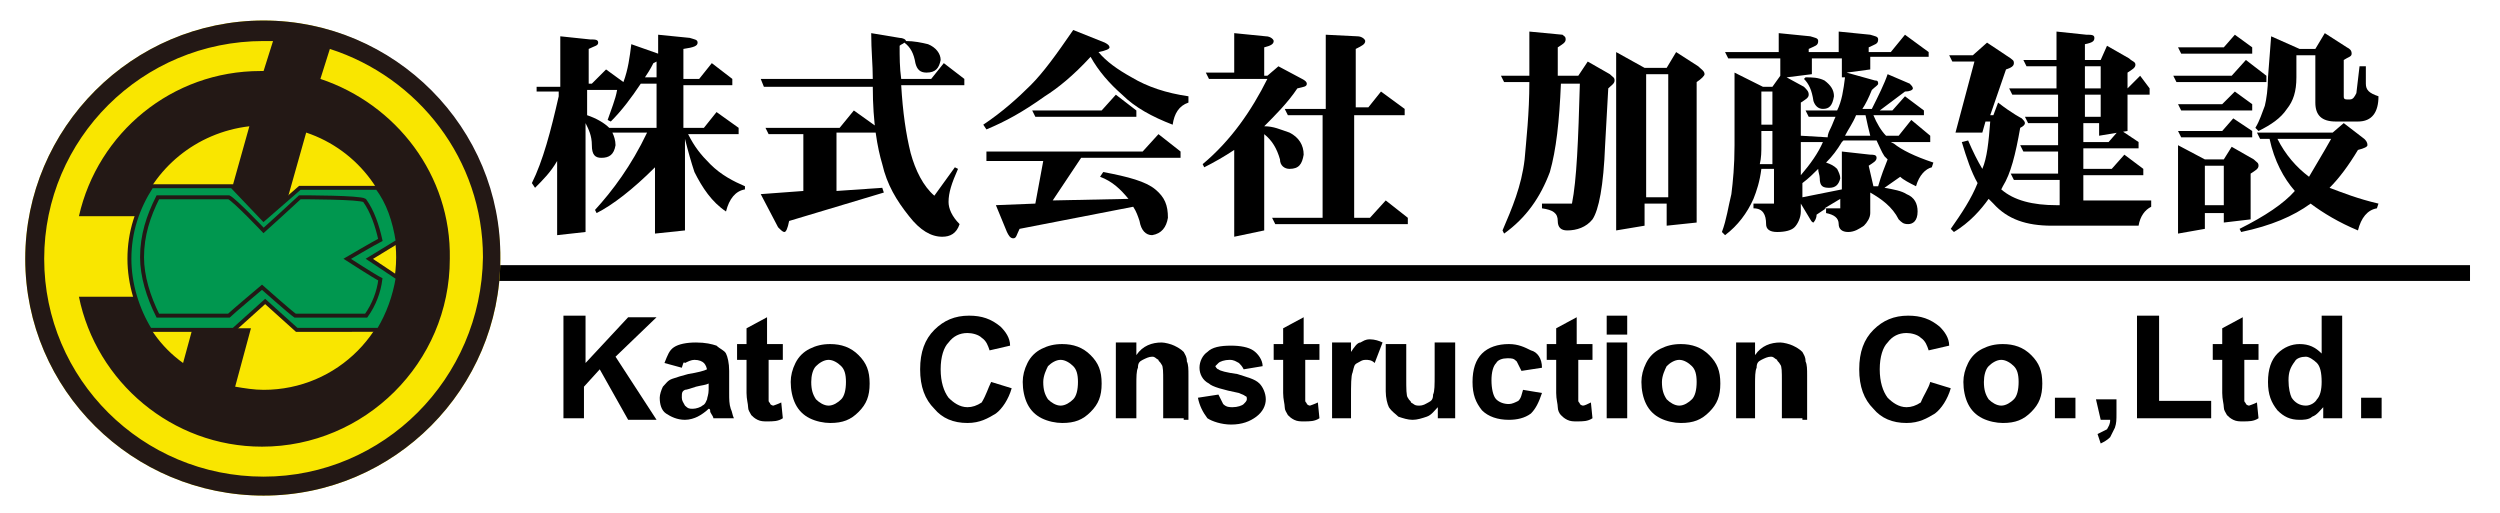
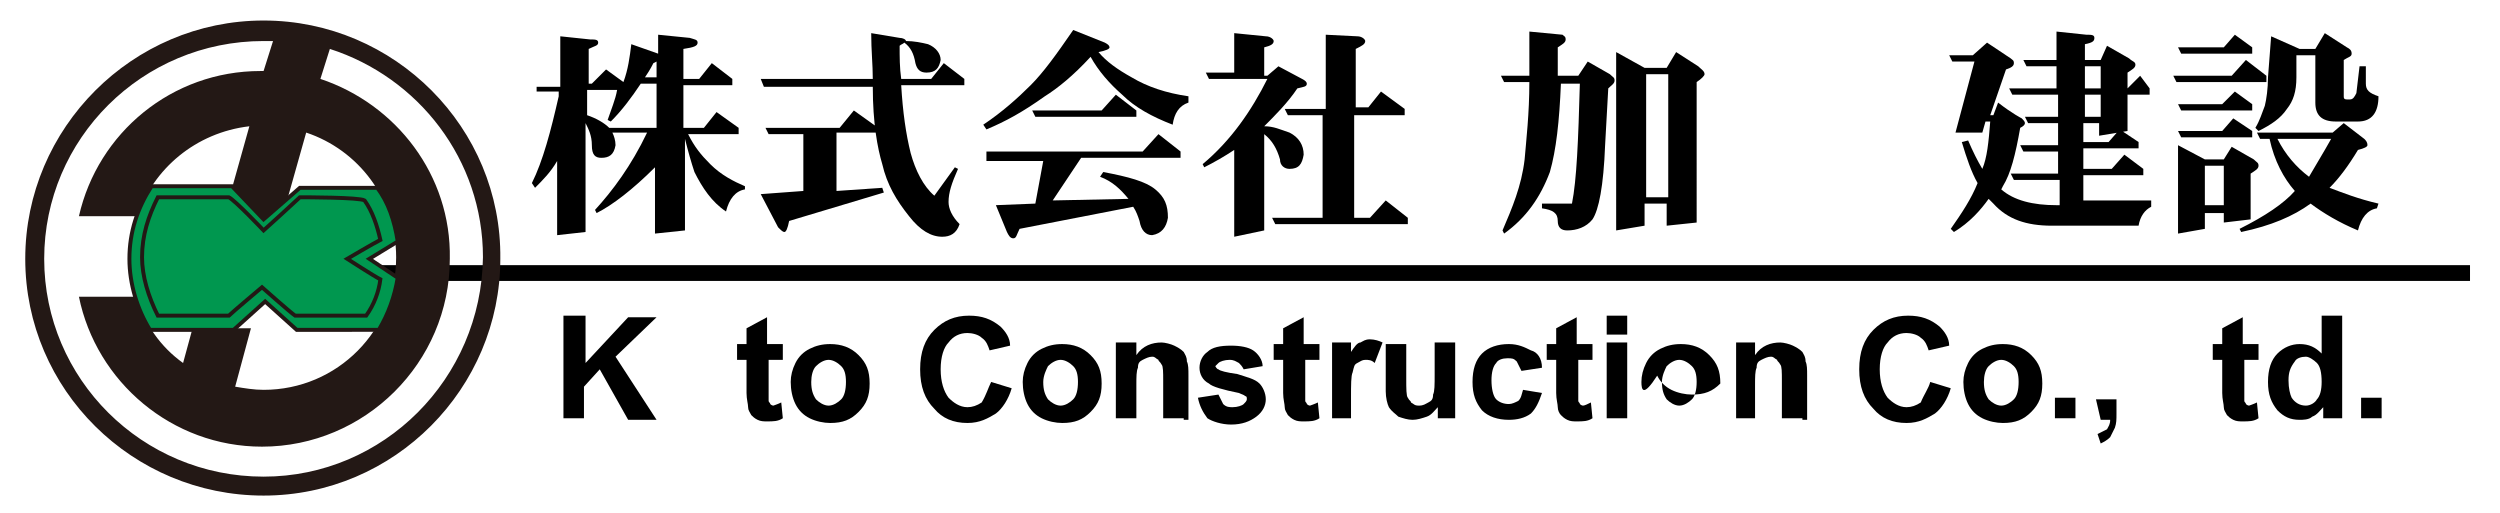
<svg xmlns="http://www.w3.org/2000/svg" version="1.1" id="レイヤー_1" x="0px" y="0px" viewBox="0 0 158.4 32.5" style="enable-background:new 0 0 158.4 32.5;" xml:space="preserve">
  <style type="text/css">
	.st0{fill:none;stroke:#000000;}
	.st1{fill:#F9E600;}
	.st2{fill:#231815;}
	.st3{fill:#00974F;}
	.st4{fill:none;stroke:#231815;stroke-width:0.25;}
</style>
  <g id="レイヤー_1_1_">
    <g>
      <g>
        <path d="M38.6,8.1c-0.3-0.3-0.8-0.6-1.4-0.8V5.7h1.9C39,6.3,38.7,7,38.5,7.6l0.2,0.1C39.4,7,40,6.2,40.6,5.3h1v2.8L38.6,8.1     L38.6,8.1z M37.5,5.3h-0.2V3.1c0.4-0.2,0.6-0.2,0.6-0.4c0-0.2-0.2-0.2-0.5-0.2l-1.9-0.2v3.2h-1.5L34,5.8h1.4v0.3     c-0.5,2.2-1,4.1-1.7,5.5l0.2,0.3c0.5-0.5,1-1,1.4-1.7v4.7l1.8-0.2V7.8c0.2,0.4,0.4,0.8,0.4,1.4s0.2,0.8,0.6,0.8     c0.5,0,0.8-0.2,0.9-0.8c0-0.3-0.1-0.6-0.2-0.8H41c-1,2.1-2.2,3.7-3.3,4.9l0.1,0.2c1-0.5,2.3-1.5,3.7-2.9v4.2l1.9-0.2V8.8     c0.2,0.8,0.4,1.5,0.6,2.1c0.5,1,1.1,1.9,2,2.5c0.2-0.8,0.6-1.3,1.2-1.4v-0.2c-0.7-0.3-1.5-0.7-2.2-1.4c-0.6-0.6-1-1.1-1.4-1.9     h3.2V8.1l-1.4-1l-0.8,1h-1.3V5.4h3.1V5l-1.3-1l-0.8,1h-1V3.1C44,3,44.2,2.9,44.2,2.7c0-0.2-0.2-0.2-0.5-0.3l-2-0.2v1.2L40,2.8     c-0.1,0.8-0.2,1.6-0.5,2.4l-1.1-0.8L37.5,5.3L37.5,5.3z M40.8,5c0.2-0.3,0.4-0.6,0.6-1l0.2-0.1v1H40.8L40.8,5z" />
        <path d="M59.8,4l1.3,1v0.4h-4c0.1,1.7,0.3,3.1,0.6,4.3c0.3,1.1,0.8,2.1,1.5,2.7l1.3-1.8l0.2,0.1c-0.4,0.9-0.6,1.5-0.6,2.1     c0,0.4,0.2,0.9,0.7,1.4c-0.2,0.6-0.6,0.8-1.1,0.8c-0.7,0-1.4-0.4-2.1-1.3c-0.8-1-1.4-2-1.7-3.3c-0.3-1-0.6-2.6-0.6-4.9h-6.9     L48.2,5h7.1c0-0.9-0.1-1.8-0.1-2.9L57,2.4c0.2,0,0.4,0.1,0.4,0.2c0.5,0,1,0.1,1.4,0.2c0.5,0.2,0.8,0.6,0.8,1     c-0.1,0.5-0.3,0.8-0.9,0.8c-0.4,0-0.6-0.2-0.7-0.6c-0.1-0.6-0.3-1-0.7-1.3c-0.1,0.1-0.2,0.1-0.3,0.2c0,0.7,0,1.4,0.1,2.1H59     L59.8,4L59.8,4z M54.1,7l1.4,1v0.4h-2.5v3.7l2.9-0.2l0.1,0.3L50,14c-0.1,0.5-0.2,0.7-0.3,0.7s-0.2-0.1-0.4-0.3l-1.1-2.1l2.7-0.2     V8.5h-2.2l-0.2-0.4h4.7L54.1,7L54.1,7z" />
        <path d="M68,1.9L70,2.7c0.2,0.1,0.3,0.2,0.3,0.3s-0.2,0.2-0.7,0.3c0.5,0.6,1.2,1.1,2.1,1.6c1,0.6,2.2,1,3.6,1.2v0.4     c-0.6,0.2-0.9,0.7-1,1.4C73,7.4,71.9,6.8,71.1,6c-0.8-0.7-1.5-1.5-2-2.4c-1.1,1.2-2.1,2-2.9,2.5c-1.4,1-2.5,1.6-3.7,2.1l-0.2-0.3     c1.2-0.8,2.2-1.7,3-2.5C66.1,4.6,66.9,3.5,68,1.9L68,1.9z M70.7,6l1.3,1v0.4h-6.4L65.4,7h4.4L70.7,6L70.7,6z M73.4,8.5l1.4,1.1     v0.4h-6.3l-1.8,2.7l4.8-0.1c-0.5-0.6-1-1.1-1.8-1.4l0.2-0.3c1.6,0.3,2.7,0.6,3.3,1.1c0.6,0.5,0.8,1,0.8,1.8c-0.1,0.6-0.4,1-1,1.1     c-0.4,0-0.7-0.3-0.8-0.9c-0.1-0.3-0.2-0.6-0.4-0.9l-7.2,1.4c-0.2,0.4-0.2,0.6-0.4,0.6s-0.3-0.2-0.4-0.4L63.1,13l2.5-0.1l0.5-2.7     h-3.6l0-0.6h9.9L73.4,8.5L73.4,8.5z" />
        <path d="M78.2,2.1l2,0.2c0.3,0,0.5,0.2,0.5,0.3c0,0.2-0.2,0.3-0.6,0.4v1.8h0.2l0.7-0.6l1.5,0.8c0.2,0.1,0.3,0.2,0.3,0.3     c0,0.2-0.2,0.2-0.6,0.3c-0.6,0.9-1.4,1.7-2.1,2.4l0,0c0.6,0,1,0.2,1.6,0.4c0.6,0.3,0.9,0.8,0.9,1.4c-0.1,0.6-0.3,0.9-0.9,0.9     c-0.3,0-0.6-0.2-0.6-0.6c-0.2-0.7-0.5-1.2-1-1.6v6.1l-1.9,0.4V9.5c-0.6,0.4-1.3,0.8-1.9,1.1l-0.1-0.2C78,8.9,79.3,7,80.3,5h-3.7     l-0.2-0.4h1.8L78.2,2.1L78.2,2.1z M87.5,5.8L89,6.9v0.4h-3.2v6.5h1l1-1.1l1.4,1.1v0.4h-8.4l-0.2-0.4h3.2V7.3h-2.2l-0.2-0.4H84     V2.2L86,2.3c0.3,0,0.5,0.2,0.5,0.3c0,0.2-0.2,0.3-0.6,0.5v3.7h0.8L87.5,5.8L87.5,5.8z" />
        <path d="M104.3,4.7h1.4v7.8h-1.4V4.7L104.3,4.7z M100,4.8h-1.3V4.3V3c0.3-0.2,0.5-0.3,0.5-0.5c0-0.2-0.1-0.2-0.2-0.3l-2.1-0.2     v2.3v0.5h-1.8l0.2,0.4h1.6c0,2-0.2,3.7-0.3,4.9c-0.2,1.7-0.8,3.1-1.4,4.5l0.1,0.2c1.4-1,2.3-2.3,2.9-3.9c0.4-1.4,0.6-3.2,0.7-5.6     h1.2c-0.1,3.6-0.2,6.1-0.5,7.6h-1.9v0.3c0.7,0.1,1,0.3,1,0.8c0,0.4,0.2,0.6,0.6,0.6c0.6,0,1.2-0.2,1.6-0.7     c0.4-0.6,0.7-2.1,0.8-4.7l0.2-3.6c0.2-0.2,0.4-0.3,0.4-0.5c0-0.2-0.1-0.2-0.3-0.4l-1.4-0.8L100,4.8L100,4.8z M102.4,14.6l1.8-0.3     v-1.4h1.4v1.4l1.9-0.2V5.2c0.3-0.2,0.5-0.4,0.5-0.5c0-0.2-0.2-0.3-0.4-0.5l-1.4-0.9l-0.6,1h-1.4l-1.8-1L102.4,14.6L102.4,14.6z" />
-         <path d="M118.4,10.5c0.3-0.2,0.5-0.3,0.5-0.5s-0.2-0.2-0.4-0.2l-1.8-0.2v2.4l-2.5,0.5v-0.9c0.4-0.3,0.7-0.6,1-0.9     c0,0.2,0.1,0.4,0.1,0.6c0,0.5,0.2,0.6,0.6,0.6s0.6-0.2,0.7-0.6c0-0.2-0.1-0.4-0.2-0.6c-0.2-0.2-0.4-0.3-0.7-0.4     c0.4-0.4,0.7-0.8,1-1.3l0.1-0.1h2.1c0.2,0.4,0.3,0.7,0.5,1l0.2,0.2c-0.2,0.5-0.4,1-0.6,1.7h-0.3L118.4,10.5L118.4,10.5z      M119.8,3.3h-1.4V3c0.4-0.2,0.6-0.2,0.6-0.5c0-0.2-0.2-0.2-0.5-0.3l-2-0.2v1.3h-1.9V3.1c0.4-0.2,0.6-0.2,0.6-0.5     c0-0.2-0.2-0.2-0.5-0.3l-2-0.2v1.2h-3.4l0.2,0.4h3.3v1.1l-0.5,0.7h-0.6l-1.8-0.9v4.6c0,1.3-0.1,2.3-0.2,3.1     c-0.2,0.8-0.3,1.6-0.6,2.4l0.2,0.2c0.8-0.6,1.4-1.4,1.8-2.3c0.2-0.5,0.4-1.1,0.5-1.9h0.8v2.2h-1.3v0.3c0.6,0,0.8,0.4,0.8,1     c0,0.3,0.2,0.5,0.7,0.5c0.5,0,0.9-0.1,1.1-0.3c0.2-0.2,0.4-0.6,0.4-1v-0.5l0.6,1c0.1,0.2,0.2,0.2,0.2,0.2s0.2-0.2,0.2-0.5     l0.6-0.4v0.3c0.5,0.1,0.8,0.3,0.8,0.7c0,0.3,0.2,0.5,0.6,0.5c0.4,0,0.7-0.2,1-0.4c0.2-0.2,0.4-0.5,0.4-0.8v-1.3     c0.7,0.4,1.4,0.9,1.8,1.7c0.2,0.2,0.3,0.3,0.6,0.3c0.3,0,0.6-0.2,0.6-0.8c0-0.5-0.2-0.9-0.7-1.1c-0.3-0.2-0.8-0.3-1.4-0.4l1-0.7     c0.2,0.2,0.6,0.4,1,0.6c0.2-0.7,0.6-1.1,1-1.2l0.1-0.3c-1.2-0.4-2-0.8-2.5-1.2L119.8,9h2.5V8.6l-1.2-1l-0.8,1h-0.8     c-0.3-0.3-0.6-0.8-0.8-1.3h3.2V7l-1.2-0.9L119.9,7h-0.8l1.6-1.2c0.3,0,0.5-0.1,0.5-0.2s-0.1-0.2-0.2-0.3l-1.4-0.6     c-0.2,0.6-0.6,1.4-1,2.2H118c0.2-0.3,0.4-0.7,0.6-1.2c0.2-0.2,0.4-0.3,0.4-0.4c0-0.2-0.1-0.2-0.2-0.2L117,4.6l1.5-0.2V3.6h3.7     V3.3l-1.5-1.1L119.8,3.3L119.8,3.3z M116.9,8.6c0.2-0.4,0.5-0.8,0.7-1.3h0.6c0.1,0.5,0.2,0.9,0.3,1.3H116.9L116.9,8.6z M114.1,9     h1.4c-0.3,0.7-0.8,1.4-1.4,2.1V9L114.1,9z M114.1,8.6V6.5c0.3-0.2,0.5-0.3,0.5-0.5c0-0.2-0.1-0.3-0.3-0.5l-1.1-0.6l1.6-0.2v-1     h1.9v1.2h0.2c-0.1,0.8-0.2,1.5-0.5,2.1h-2l0.2,0.4h1.7c-0.1,0.2-0.2,0.5-0.3,0.7c-0.1,0.2-0.2,0.4-0.2,0.6L114.1,8.6L114.1,8.6z      M111.6,9.2V8.3h0.7v2.1h-0.8C111.6,10,111.6,9.6,111.6,9.2L111.6,9.2z M111.6,5.8h0.7v2.1h-0.7V5.8L111.6,5.8z M114.3,5     c0.3,0.3,0.5,0.7,0.6,1.4c0.1,0.3,0.3,0.5,0.6,0.5c0.4,0,0.6-0.2,0.7-0.8c0-0.4-0.2-0.7-0.6-1c-0.4-0.2-0.8-0.2-1.2-0.2L114.3,5     L114.3,5z M116.6,13.2h-1l1-0.6V13.2L116.6,13.2z" />
        <path d="M133.1,4.2v1.4h-1V4.2H133.1L133.1,4.2z M133.1,3.8h-1v-1c0.5-0.1,0.6-0.2,0.6-0.4c0-0.2-0.2-0.2-0.5-0.2L130.3,2v1.8     h-2.1l0.2,0.4h1.9v1.4h-3l0.2,0.4h2.9v1.4h-2.1l0.2,0.4h1.9v1.4h-2.4l0.2,0.4h2.2v1.4h-3l0.2,0.4h2.9v1.6h-0.2     c-1.5,0-2.7-0.3-3.5-1l0,0l0.1-0.2c0.5-0.8,0.8-2,1.1-3.7c0.2-0.1,0.3-0.2,0.3-0.3s-0.1-0.2-0.2-0.3c0,0-0.6-0.3-1.5-1l-0.3,0.8     h-0.2l1-2.9c0.3-0.1,0.5-0.2,0.5-0.4s-0.1-0.2-0.2-0.3l-1.5-1L125,3.5h-1.5l0.2,0.4h1.4l-1.2,4.5h1.7l0.2-0.7h0.3     c-0.1,1.3-0.2,2.3-0.5,3c-0.3-0.5-0.6-1.1-0.9-1.8l-0.4,0.1c0.3,1,0.6,1.9,1,2.6c-0.4,1-1,1.9-1.7,2.9l0.2,0.2     c1-0.6,1.7-1.4,2.2-2.1c0.1,0.1,0.2,0.2,0.3,0.3c0.9,1,2.1,1.4,3.7,1.4h5.5c0.1-0.6,0.4-1,0.8-1.2v-0.4H132v-1.6h3.8v-0.4     l-1.2-0.9l-0.8,0.9H132V9.4h3.5V9l-1.2-0.8L133.6,9H132V7.8h1v0.8l1.8-0.3V6h1.4V5.6l-0.6-0.8l-0.8,0.8v-1     c0.3-0.2,0.5-0.3,0.5-0.5c0-0.2-0.2-0.2-0.4-0.4l-1.4-0.8L133.1,3.8L133.1,3.8z M133.1,6v1.4h-1V6H133.1L133.1,6z" />
        <path d="M139.7,10.5h1.2v2.5h-1.2V10.5L139.7,10.5z M140.9,3h-2.9l0.2,0.4h4.5V3l-1.1-0.8L140.9,3L140.9,3z M141.4,4.8h-3.7     l0.2,0.4h5.7V4.8l-1.3-1L141.4,4.8L141.4,4.8z M140.8,6.6H138l0.2,0.4h4.5V6.6l-1.1-0.8L140.8,6.6L140.8,6.6z M140.8,8.3H138     l0.2,0.4h4.5V8.3l-1.2-0.8L140.8,8.3L140.8,8.3z M138,14.8l1.7-0.3v-1h1.2v0.6l1.7-0.2v-2.9c0.3-0.2,0.5-0.3,0.5-0.5     s-0.1-0.2-0.3-0.4l-1.4-0.8l-0.5,0.8h-1.2L138,9.2L138,14.8L138,14.8z M143.7,4.9c0,0.7-0.1,1.4-0.2,1.8     c-0.2,0.5-0.3,0.9-0.6,1.4l0.2,0.2c0.8-0.4,1.4-0.8,1.8-1.4c0.4-0.5,0.6-1.1,0.6-2V3.5h1.2v3c0,0.8,0.4,1.2,1.3,1.2h1.4     c0.9,0,1.3-0.6,1.3-1.6c-0.6-0.2-0.8-0.4-0.8-0.8V4.2h-0.4l-0.2,1.7c-0.1,0.2-0.2,0.4-0.4,0.4h-0.2c-0.2,0-0.2-0.1-0.2-0.2V3.8     c0.3-0.2,0.5-0.2,0.5-0.4s-0.1-0.3-0.3-0.4l-1.4-0.9l-0.6,1h-1l-1.8-0.8L143.7,4.9L143.7,4.9z M147.8,8.4H143l0.2,0.4h0.6     c0.3,1.4,0.9,2.5,1.6,3.3l0,0c-0.7,0.8-1.9,1.6-3.5,2.4l0.1,0.2c1.9-0.4,3.3-1,4.4-1.8c0.8,0.6,1.8,1.2,3,1.7     c0.2-0.8,0.6-1.3,1.2-1.4l0.1-0.3c-1.3-0.3-2.3-0.7-3.1-1c0.6-0.6,1.2-1.4,1.8-2.4c0.4-0.1,0.6-0.2,0.6-0.3     c0-0.2-0.1-0.3-0.2-0.4l-1.3-1L147.8,8.4L147.8,8.4z M147.7,8.8c-0.5,0.9-1,1.7-1.4,2.4c-0.8-0.6-1.5-1.4-2-2.4H147.7L147.7,8.8z     " />
      </g>
      <path class="st0" d="M20,17.3h136.5" />
      <g>
-         <path class="st1" d="M1.6,16.4c0,8.3,6.8,15,15.1,15s15-6.8,15-15S25,1.3,16.7,1.3C8.4,1.3,1.6,8.1,1.6,16.4L1.6,16.4z" />
        <path class="st2" d="M16.7,1.3C8.4,1.3,1.6,8.1,1.6,16.4s6.8,15,15.1,15s15-6.8,15-15C31.8,8.1,25,1.3,16.7,1.3L16.7,1.3z      M16.7,30.2C9,30.2,2.8,24,2.8,16.4C2.8,8.8,9,2.6,16.7,2.6c0.2,0,0.5,0,0.6,0l-0.6,1.9c-0.1,0-0.1,0-0.2,0     C10.9,4.5,6.2,8.4,5,13.7h3.7c1-3,3.7-5.3,7.1-5.7l-2.3,8.2h3.7l2.2-7.8c3.3,1.1,5.7,4.2,5.7,7.9c0,4.6-3.7,8.4-8.4,8.4     c-0.6,0-1.2-0.1-1.8-0.2l1-3.7h-3.7L11.6,23c-1.4-1-2.5-2.5-2.9-4.2H5c1.1,5.4,5.9,9.5,11.6,9.5c6.5,0,11.9-5.3,11.9-11.9     c0.1-5.3-3.4-9.8-8.2-11.4l0.6-1.9c5.6,1.8,9.7,7,9.7,13.2C30.5,24,24.3,30.2,16.7,30.2L16.7,30.2z" />
        <path class="st3" d="M16.7,13.9l-2-2.1H9.6c-0.9,1.4-1.4,2.9-1.4,4.6c0,1.6,0.5,3.2,1.3,4.5h5.3l2-1.8l2,1.8H24     c0.6-1,1-2.1,1.2-3.3l-1.8-1.2l1.8-1.1c-0.2-1.3-0.6-2.5-1.3-3.4H19L16.7,13.9L16.7,13.9z" />
        <path class="st4" d="M16.7,13.9l-2-2.1H9.6c-0.9,1.4-1.4,2.9-1.4,4.6c0,1.6,0.5,3.2,1.3,4.5h5.3l2-1.8l2,1.8H24     c0.6-1,1-2.1,1.2-3.3l-1.8-1.2l1.8-1.1c-0.2-1.3-0.6-2.5-1.3-3.4H19L16.7,13.9L16.7,13.9z" />
-         <path class="st3" d="M19.1,12.3c-0.2,0.2-2.4,2.3-2.4,2.3s-1.9-2.1-2.2-2.3c-0.4,0-4.1,0-4.6,0c-0.7,1.3-1.2,2.6-1.2,4.1     c0,1.4,0.4,2.7,1,4c0.5,0,4.4,0,4.7,0c0.2-0.2,2.2-2,2.2-2s1.9,1.8,2.2,2c0.3,0,4.2,0,4.7,0c0.5-0.8,0.8-1.7,1-2.5     c-0.4-0.2-2.1-1.4-2.1-1.4s1.8-1,2.1-1.4c-0.2-1-0.5-1.9-1-2.7C23,12.3,19.4,12.3,19.1,12.3L19.1,12.3z" />
        <path class="st4" d="M19,12.5c-0.2,0.2-2.3,2.1-2.3,2.1s-1.8-1.9-2.2-2.1c-0.4,0-4,0-4.5,0C9.4,13.7,9,14.9,9,16.3     c0,1.2,0.4,2.5,1,3.7c0.5,0,4.2,0,4.5,0c0.2-0.2,2.1-1.8,2.1-1.8s1.8,1.6,2.1,1.8c0.3,0,4.1,0,4.5,0c0.5-0.7,0.8-1.5,0.9-2.3     c-0.4-0.2-2.1-1.3-2.1-1.3s1.7-1,2.1-1.2c-0.2-0.9-0.5-1.8-1-2.5C22.8,12.5,19.3,12.5,19,12.5L19,12.5z" />
      </g>
      <g>
        <path d="M35.7,26.5V20h1.4V23l2.7-2.9h1.8L39,22.6l2.6,4h-1.8L38,23.4l-1,1.1v2H35.7z" />
-         <path d="M43.2,23.3L42.1,23c0.2-0.5,0.3-0.8,0.6-1c0.3-0.2,0.8-0.3,1.4-0.3c0.6,0,1,0.1,1.3,0.2c0.2,0.2,0.5,0.3,0.6,0.5     c0.1,0.2,0.2,0.6,0.2,1.1v1.4c0,0.4,0,0.7,0.1,1c0.1,0.2,0.1,0.4,0.2,0.6h-1.3c0-0.1-0.1-0.2-0.2-0.4c0-0.1,0-0.2-0.1-0.2     c-0.2,0.2-0.5,0.4-0.7,0.5c-0.2,0.1-0.5,0.2-0.8,0.2c-0.5,0-0.9-0.2-1.2-0.4s-0.4-0.6-0.4-1c0-0.2,0.1-0.5,0.2-0.7     c0.2-0.2,0.3-0.4,0.6-0.5s0.6-0.2,1-0.3c0.6-0.1,1-0.2,1.2-0.3v0.1c0-0.2-0.1-0.4-0.2-0.5c-0.1-0.1-0.3-0.2-0.6-0.2     c-0.2,0-0.4,0.1-0.6,0.2C43.3,22.9,43.3,23,43.2,23.3z M44.9,24.3c-0.2,0.1-0.4,0.1-0.8,0.2c-0.3,0.1-0.6,0.2-0.7,0.2     c-0.2,0.1-0.2,0.2-0.2,0.5c0,0.2,0.1,0.3,0.2,0.5c0.2,0.2,0.3,0.2,0.5,0.2c0.2,0,0.5-0.1,0.6-0.2c0.2-0.1,0.2-0.2,0.3-0.4     c0-0.1,0.1-0.3,0.1-0.6L44.9,24.3L44.9,24.3z" />
        <path d="M49.6,21.8v1h-0.9v1.9c0,0.4,0,0.6,0,0.7s0.1,0.1,0.1,0.2c0.1,0.1,0.2,0.1,0.2,0.1s0.3-0.1,0.5-0.2l0.1,1     c-0.3,0.2-0.6,0.2-1,0.2c-0.2,0-0.4,0-0.6-0.1c-0.2-0.1-0.3-0.2-0.4-0.3c-0.1-0.2-0.2-0.3-0.2-0.5s-0.1-0.5-0.1-0.9v-2.1h-0.6v-1     h0.6v-1l1.3-0.7v1.7C48.7,21.8,49.6,21.8,49.6,21.8z" />
        <path d="M50.1,24.2c0-0.4,0.1-0.8,0.3-1.2c0.2-0.4,0.5-0.7,0.9-0.9c0.4-0.2,0.8-0.3,1.3-0.3c0.7,0,1.3,0.2,1.8,0.7     c0.5,0.5,0.7,1,0.7,1.8s-0.2,1.3-0.7,1.8c-0.5,0.5-1,0.7-1.8,0.7c-0.4,0-0.9-0.1-1.3-0.3c-0.4-0.2-0.7-0.5-0.9-0.9     C50.2,25.2,50.1,24.7,50.1,24.2z M51.4,24.2c0,0.5,0.1,0.8,0.3,1.1c0.2,0.2,0.5,0.4,0.8,0.4s0.6-0.2,0.8-0.4     c0.2-0.2,0.3-0.6,0.3-1.1c0-0.5-0.1-0.8-0.3-1c-0.2-0.2-0.5-0.4-0.8-0.4s-0.6,0.2-0.8,0.4C51.5,23.4,51.4,23.8,51.4,24.2z" />
        <path d="M62.8,24.2l1.3,0.4c-0.2,0.7-0.6,1.3-1,1.6c-0.5,0.3-1,0.6-1.8,0.6c-0.9,0-1.6-0.3-2.1-0.9c-0.6-0.6-0.9-1.4-0.9-2.5     c0-1.1,0.3-1.9,0.9-2.5c0.6-0.6,1.3-0.9,2.2-0.9c0.8,0,1.4,0.2,2,0.7c0.3,0.3,0.6,0.7,0.6,1.2l-1.3,0.3c-0.1-0.3-0.2-0.6-0.5-0.8     c-0.2-0.2-0.6-0.3-0.9-0.3c-0.5,0-0.9,0.2-1.2,0.6c-0.3,0.3-0.5,0.9-0.5,1.7c0,0.8,0.2,1.4,0.5,1.8c0.3,0.3,0.7,0.6,1.2,0.6     c0.3,0,0.6-0.1,0.9-0.3C62.5,25,62.6,24.6,62.8,24.2z" />
        <path d="M64.8,24.2c0-0.4,0.1-0.8,0.3-1.2c0.2-0.4,0.5-0.7,0.9-0.9c0.4-0.2,0.8-0.3,1.3-0.3c0.7,0,1.3,0.2,1.8,0.7     c0.5,0.5,0.7,1,0.7,1.8s-0.2,1.3-0.7,1.8c-0.5,0.5-1,0.7-1.8,0.7c-0.4,0-0.9-0.1-1.3-0.3c-0.4-0.2-0.7-0.5-0.9-0.9     C64.9,25.2,64.8,24.7,64.8,24.2z M66.1,24.2c0,0.5,0.1,0.8,0.3,1.1c0.2,0.2,0.5,0.4,0.8,0.4s0.6-0.2,0.8-0.4     c0.2-0.2,0.3-0.6,0.3-1.1c0-0.5-0.1-0.8-0.3-1c-0.2-0.2-0.5-0.4-0.8-0.4s-0.6,0.2-0.8,0.4C66.3,23.4,66.1,23.8,66.1,24.2z" />
        <path d="M75,26.5h-1.3v-2.4c0-0.5,0-0.9-0.1-1c-0.1-0.2-0.2-0.2-0.2-0.3c-0.2-0.1-0.2-0.2-0.4-0.2c-0.2,0-0.4,0.1-0.6,0.2     c-0.2,0.1-0.3,0.2-0.3,0.5c-0.1,0.2-0.1,0.6-0.1,1.1v2.1h-1.3v-4.8H72v0.8c0.4-0.6,1-0.8,1.6-0.8c0.2,0,0.6,0.1,0.8,0.2     s0.4,0.2,0.6,0.4c0.1,0.2,0.2,0.3,0.2,0.6c0.1,0.2,0.1,0.5,0.1,0.9v2.8H75z" />
        <path d="M75.9,25.2l1.3-0.2c0.1,0.2,0.2,0.4,0.3,0.6c0.2,0.2,0.4,0.2,0.6,0.2c0.3,0,0.6-0.1,0.7-0.2c0.1-0.1,0.2-0.2,0.2-0.3     c0-0.1,0-0.2-0.1-0.2c-0.1-0.1-0.2-0.1-0.4-0.2c-1-0.2-1.7-0.4-1.9-0.6c-0.4-0.2-0.6-0.6-0.6-1c0-0.4,0.2-0.8,0.5-1     c0.3-0.3,0.8-0.4,1.5-0.4c0.6,0,1.1,0.1,1.4,0.3c0.3,0.2,0.6,0.6,0.6,1l-1.2,0.2c-0.1-0.2-0.2-0.3-0.3-0.4     c-0.2-0.1-0.3-0.2-0.6-0.2c-0.3,0-0.6,0.1-0.7,0.2c-0.1,0.1-0.2,0.2-0.2,0.2s0.1,0.2,0.2,0.2c0.1,0.1,0.5,0.2,1.2,0.3     c0.6,0.2,1.1,0.3,1.4,0.6c0.2,0.2,0.4,0.6,0.4,1s-0.2,0.8-0.6,1.1c-0.4,0.3-0.9,0.5-1.6,0.5c-0.6,0-1.2-0.2-1.5-0.4     C76.2,26.1,76,25.7,75.9,25.2z" />
        <path d="M83.6,21.8v1h-0.9v1.9c0,0.4,0,0.6,0,0.7s0.1,0.1,0.1,0.2c0.1,0.1,0.2,0.1,0.2,0.1s0.3-0.1,0.5-0.2l0.1,1     c-0.3,0.2-0.6,0.2-1,0.2c-0.2,0-0.4,0-0.6-0.1c-0.2-0.1-0.3-0.2-0.4-0.3c-0.1-0.2-0.2-0.3-0.2-0.5s-0.1-0.5-0.1-0.9v-2.1h-0.6v-1     h0.6v-1l1.3-0.7v1.7C82.7,21.8,83.6,21.8,83.6,21.8z" />
        <path d="M85.7,26.5h-1.3v-4.8h1.2v0.6c0.2-0.3,0.4-0.6,0.6-0.6c0.2-0.1,0.3-0.2,0.6-0.2c0.3,0,0.6,0.1,0.8,0.2L87.1,23     c-0.2-0.2-0.4-0.2-0.6-0.2s-0.3,0.1-0.5,0.2c-0.2,0.1-0.2,0.2-0.3,0.6c-0.1,0.2-0.1,0.8-0.1,1.6V26.5z" />
        <path d="M91.1,26.5v-0.7c-0.2,0.2-0.4,0.5-0.7,0.6s-0.6,0.2-0.9,0.2s-0.6-0.1-0.9-0.2c-0.2-0.2-0.4-0.3-0.6-0.6     c-0.1-0.2-0.2-0.6-0.2-1v-3h1.3V24c0,0.6,0,1.1,0.1,1.2c0.1,0.2,0.2,0.2,0.2,0.3c0.2,0.1,0.2,0.2,0.5,0.2s0.4-0.1,0.6-0.2     s0.3-0.2,0.3-0.5c0.1-0.2,0.1-0.6,0.1-1.3v-2h1.3v4.8H91.1z" />
        <path d="M97.7,23.3l-1.3,0.2c-0.1-0.2-0.2-0.4-0.3-0.6c-0.2-0.2-0.3-0.2-0.6-0.2c-0.3,0-0.6,0.1-0.7,0.3     c-0.2,0.2-0.3,0.6-0.3,1.1s0.1,1,0.3,1.2c0.2,0.2,0.5,0.3,0.8,0.3c0.2,0,0.4-0.1,0.6-0.2c0.2-0.2,0.2-0.4,0.3-0.7l1.2,0.2     c-0.2,0.6-0.4,1-0.7,1.3c-0.4,0.3-0.9,0.4-1.4,0.4c-0.7,0-1.3-0.2-1.7-0.6c-0.4-0.5-0.6-1-0.6-1.8c0-0.8,0.2-1.4,0.6-1.8     s1-0.6,1.7-0.6c0.6,0,1,0.2,1.4,0.4C97.4,22.3,97.7,22.7,97.7,23.3z" />
        <path d="M100.9,21.8v1H100v1.9c0,0.4,0,0.6,0,0.7s0.1,0.1,0.1,0.2c0.1,0.1,0.2,0.1,0.2,0.1c0.1,0,0.3-0.1,0.5-0.2l0.1,1     c-0.3,0.2-0.6,0.2-1,0.2c-0.2,0-0.4,0-0.6-0.1c-0.2-0.1-0.3-0.2-0.4-0.3s-0.2-0.3-0.2-0.5s-0.1-0.5-0.1-0.9v-2.1h-0.6v-1h0.6v-1     l1.3-0.7v1.7C100,21.8,100.9,21.8,100.9,21.8z" />
        <path d="M101.8,21.2V20h1.3v1.2H101.8z M101.8,26.5v-4.8h1.3v4.8H101.8z" />
-         <path d="M104,24.2c0-0.4,0.1-0.8,0.3-1.2c0.2-0.4,0.5-0.7,0.9-0.9c0.4-0.2,0.8-0.3,1.3-0.3c0.7,0,1.3,0.2,1.8,0.7     c0.5,0.5,0.7,1,0.7,1.8s-0.2,1.3-0.7,1.8c-0.5,0.5-1,0.7-1.8,0.7c-0.4,0-0.9-0.1-1.3-0.3c-0.4-0.2-0.7-0.5-0.9-0.9     C104.1,25.2,104,24.7,104,24.2z M105.3,24.2c0,0.5,0.1,0.8,0.3,1.1c0.2,0.2,0.5,0.4,0.8,0.4s0.6-0.2,0.8-0.4     c0.2-0.2,0.3-0.6,0.3-1.1c0-0.5-0.1-0.8-0.3-1c-0.2-0.2-0.5-0.4-0.8-0.4s-0.6,0.2-0.8,0.4C105.5,23.4,105.3,23.8,105.3,24.2z" />
+         <path d="M104,24.2c0-0.4,0.1-0.8,0.3-1.2c0.2-0.4,0.5-0.7,0.9-0.9c0.4-0.2,0.8-0.3,1.3-0.3c0.7,0,1.3,0.2,1.8,0.7     c0.5,0.5,0.7,1,0.7,1.8c-0.5,0.5-1,0.7-1.8,0.7c-0.4,0-0.9-0.1-1.3-0.3c-0.4-0.2-0.7-0.5-0.9-0.9     C104.1,25.2,104,24.7,104,24.2z M105.3,24.2c0,0.5,0.1,0.8,0.3,1.1c0.2,0.2,0.5,0.4,0.8,0.4s0.6-0.2,0.8-0.4     c0.2-0.2,0.3-0.6,0.3-1.1c0-0.5-0.1-0.8-0.3-1c-0.2-0.2-0.5-0.4-0.8-0.4s-0.6,0.2-0.8,0.4C105.5,23.4,105.3,23.8,105.3,24.2z" />
        <path d="M114.2,26.5h-1.3v-2.4c0-0.5,0-0.9-0.1-1c-0.1-0.2-0.2-0.2-0.2-0.3c-0.2-0.1-0.2-0.2-0.4-0.2c-0.2,0-0.4,0.1-0.6,0.2     c-0.2,0.1-0.3,0.2-0.3,0.5c-0.1,0.2-0.1,0.6-0.1,1.1v2.1H110v-4.8h1.2v0.8c0.4-0.6,1-0.8,1.6-0.8c0.2,0,0.6,0.1,0.8,0.2     s0.4,0.2,0.6,0.4c0.1,0.2,0.2,0.3,0.2,0.6c0.1,0.2,0.1,0.5,0.1,0.9v2.8H114.2z" />
        <path d="M122.3,24.2l1.3,0.4c-0.2,0.7-0.6,1.3-1,1.6c-0.5,0.3-1,0.6-1.8,0.6c-0.9,0-1.6-0.3-2.1-0.9c-0.6-0.6-0.9-1.4-0.9-2.5     c0-1.1,0.3-1.9,0.9-2.5c0.6-0.6,1.3-0.9,2.2-0.9c0.8,0,1.4,0.2,2,0.7c0.3,0.3,0.6,0.7,0.6,1.2l-1.3,0.3c-0.1-0.3-0.2-0.6-0.5-0.8     c-0.2-0.2-0.6-0.3-0.9-0.3c-0.5,0-0.9,0.2-1.2,0.6c-0.3,0.3-0.5,0.9-0.5,1.7c0,0.8,0.2,1.4,0.5,1.8c0.3,0.3,0.7,0.6,1.2,0.6     c0.3,0,0.6-0.1,0.9-0.3C121.9,25,122.2,24.6,122.3,24.2z" />
        <path d="M124.4,24.2c0-0.4,0.1-0.8,0.3-1.2c0.2-0.4,0.5-0.7,0.9-0.9c0.4-0.2,0.8-0.3,1.3-0.3c0.7,0,1.3,0.2,1.8,0.7     c0.5,0.5,0.7,1,0.7,1.8s-0.2,1.3-0.7,1.8c-0.5,0.5-1,0.7-1.8,0.7c-0.4,0-0.9-0.1-1.3-0.3c-0.4-0.2-0.7-0.5-0.9-0.9     C124.5,25.2,124.4,24.7,124.4,24.2z M125.7,24.2c0,0.5,0.1,0.8,0.3,1.1c0.2,0.2,0.5,0.4,0.8,0.4s0.6-0.2,0.8-0.4     c0.2-0.2,0.3-0.6,0.3-1.1c0-0.5-0.1-0.8-0.3-1c-0.2-0.2-0.5-0.4-0.8-0.4s-0.6,0.2-0.8,0.4C125.8,23.4,125.7,23.8,125.7,24.2z" />
        <path d="M130.2,26.5v-1.3h1.3v1.3H130.2z" />
        <path d="M132.8,25.3h1.3v0.9c0,0.4,0,0.6-0.1,0.9c-0.1,0.2-0.2,0.4-0.3,0.6c-0.2,0.2-0.4,0.3-0.6,0.4l-0.2-0.6     c0.2-0.1,0.4-0.2,0.6-0.3c0.1-0.2,0.2-0.3,0.2-0.6h-0.6L132.8,25.3L132.8,25.3z" />
-         <path d="M135.4,26.5V20h1.4v5.4h3.3v1.1H135.4z" />
        <path d="M143.1,21.8v1h-0.9v1.9c0,0.4,0,0.6,0,0.7s0.1,0.1,0.1,0.2c0.1,0.1,0.2,0.1,0.2,0.1s0.3-0.1,0.5-0.2l0.1,1     c-0.3,0.2-0.6,0.2-1,0.2c-0.2,0-0.4,0-0.6-0.1c-0.2-0.1-0.3-0.2-0.4-0.3c-0.1-0.2-0.2-0.3-0.2-0.5s-0.1-0.5-0.1-0.9v-2.1h-0.6v-1     h0.6v-1l1.3-0.7v1.7C142.2,21.8,143.1,21.8,143.1,21.8z" />
        <path d="M148.4,26.5h-1.2v-0.7c-0.2,0.2-0.4,0.5-0.7,0.6c-0.2,0.2-0.6,0.2-0.8,0.2c-0.6,0-1-0.2-1.4-0.6c-0.4-0.5-0.6-1-0.6-1.8     c0-0.8,0.2-1.4,0.6-1.8c0.4-0.4,0.9-0.6,1.4-0.6c0.6,0,1,0.2,1.4,0.6v-2.4h1.3L148.4,26.5L148.4,26.5z M145,24.1     c0,0.5,0.1,0.9,0.2,1.1c0.2,0.3,0.5,0.5,0.9,0.5c0.3,0,0.6-0.2,0.7-0.4c0.2-0.2,0.3-0.6,0.3-1.1c0-0.6-0.1-1-0.3-1.2     c-0.2-0.2-0.5-0.4-0.7-0.4c-0.3,0-0.6,0.1-0.7,0.3C145.1,23.3,145,23.6,145,24.1z" />
        <path d="M149.6,26.5v-1.3h1.3v1.3H149.6z" />
      </g>
    </g>
  </g>
</svg>